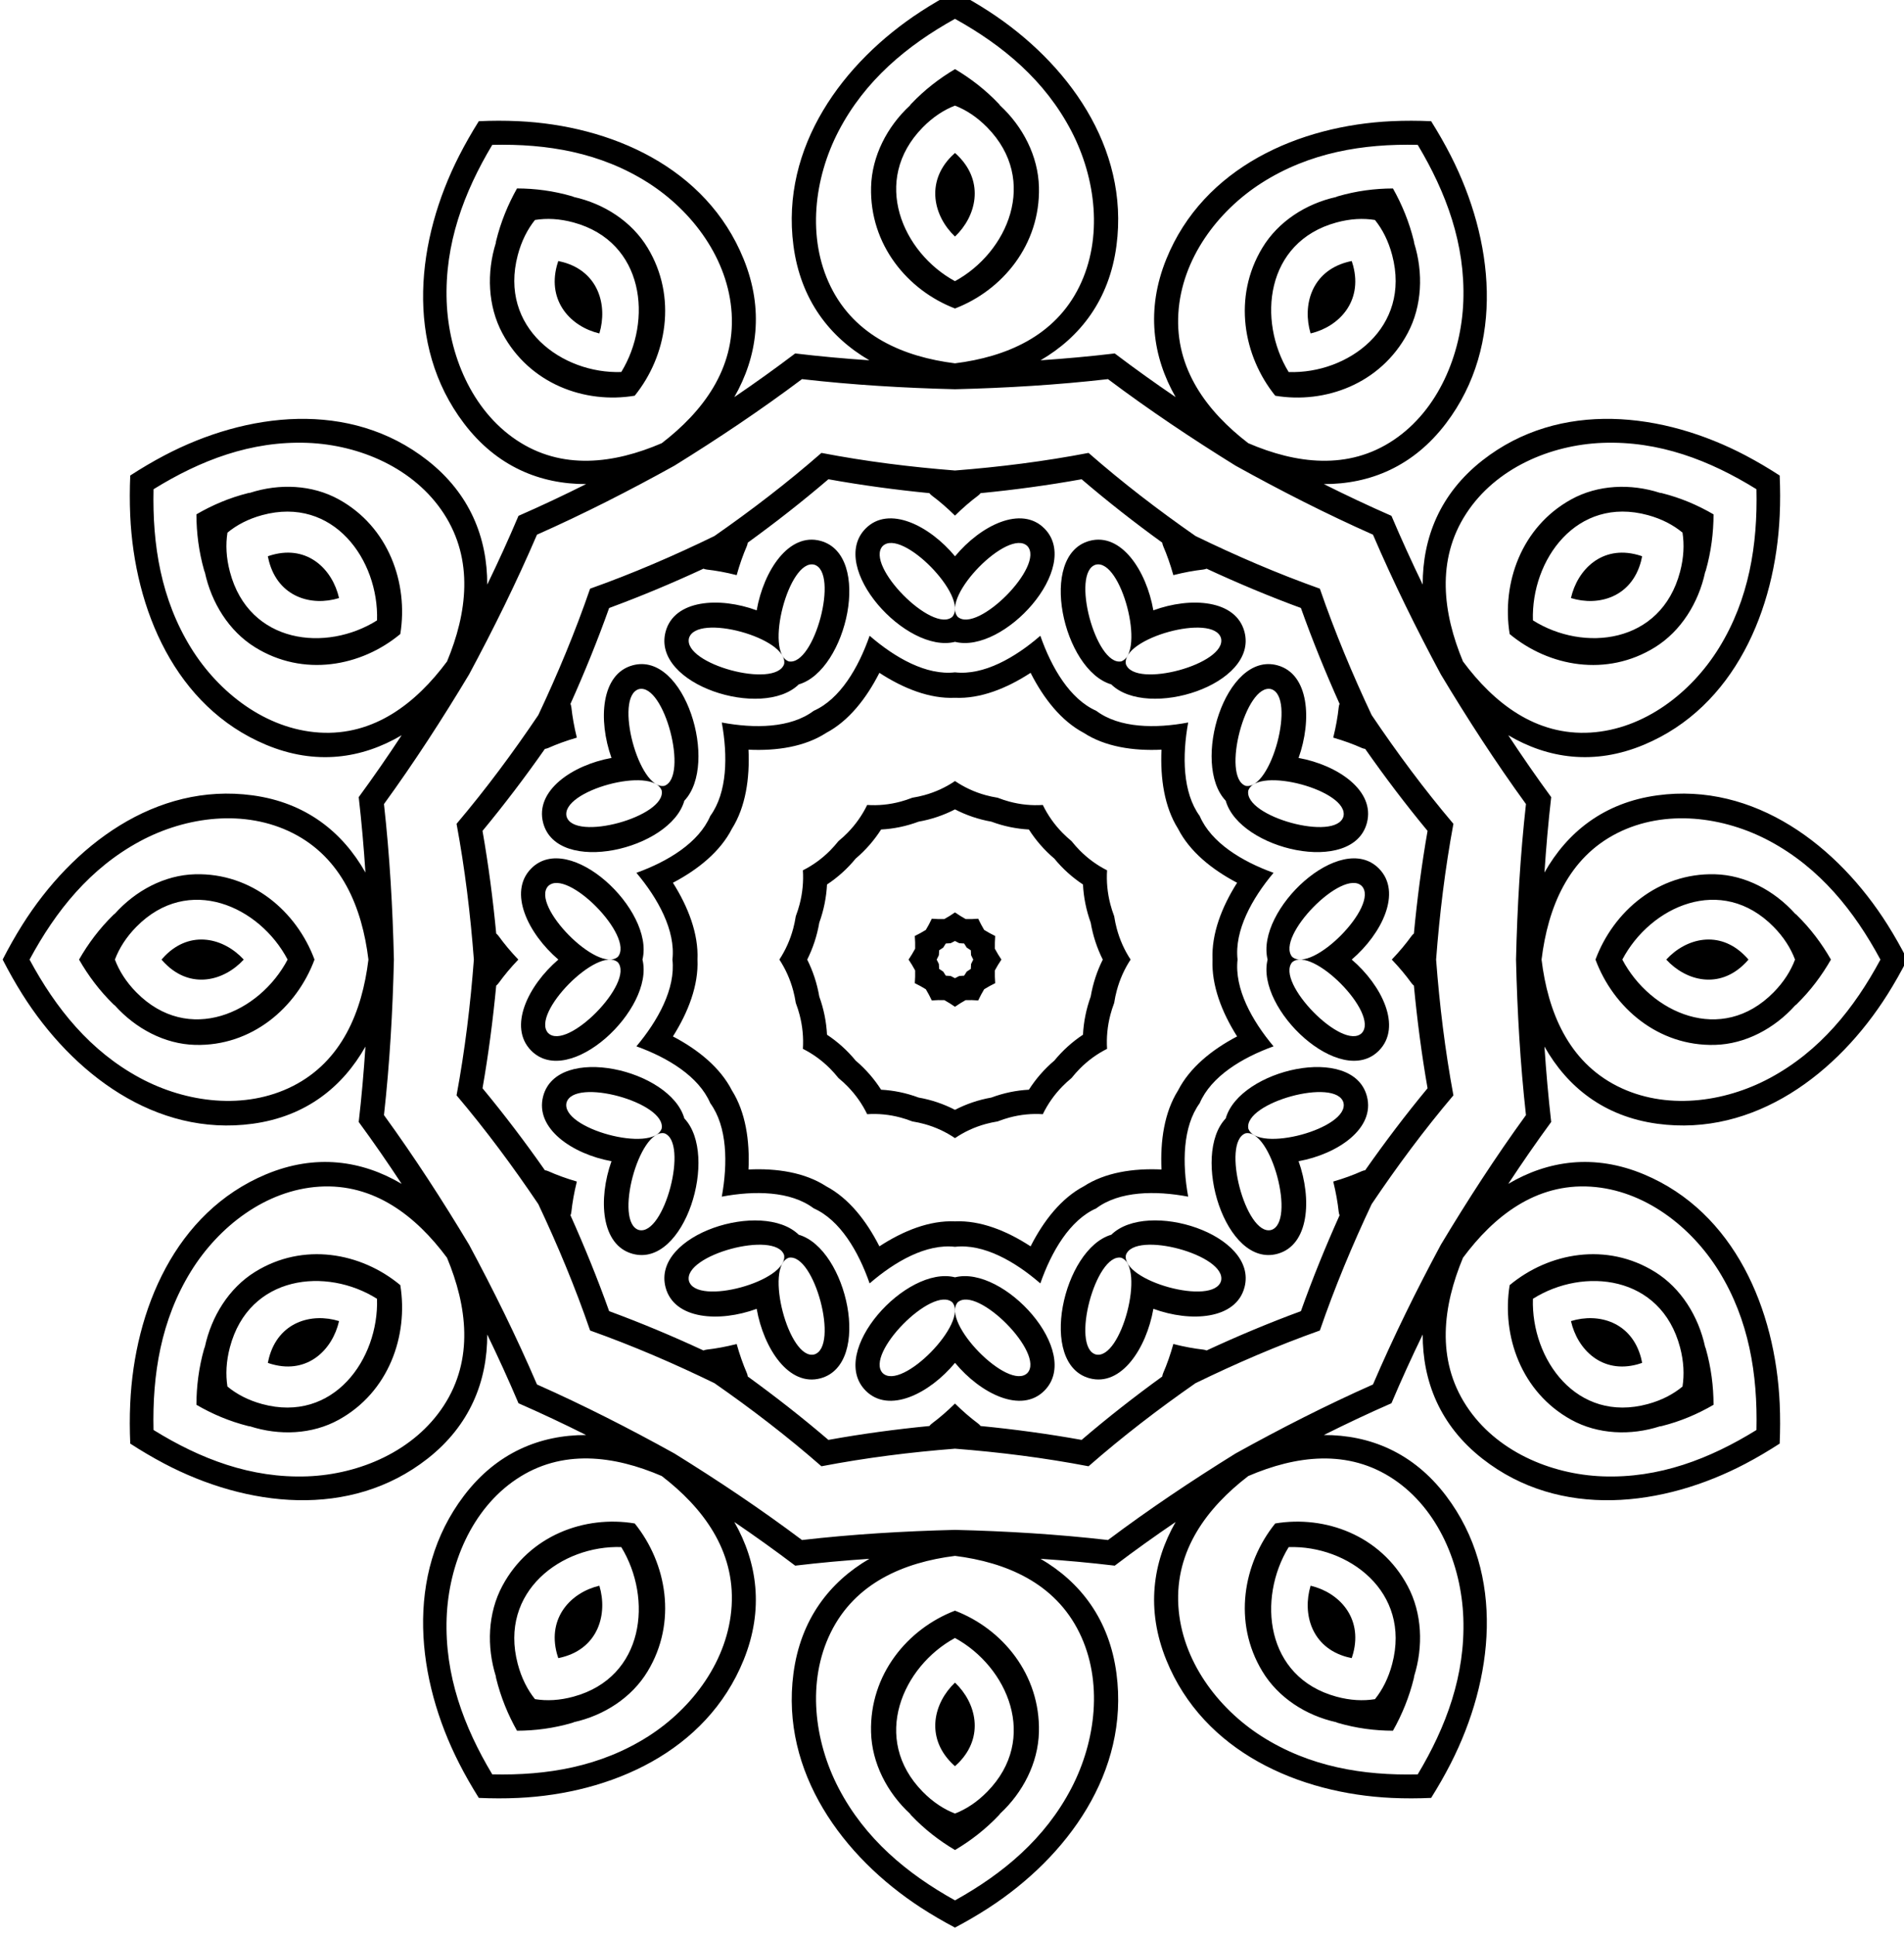
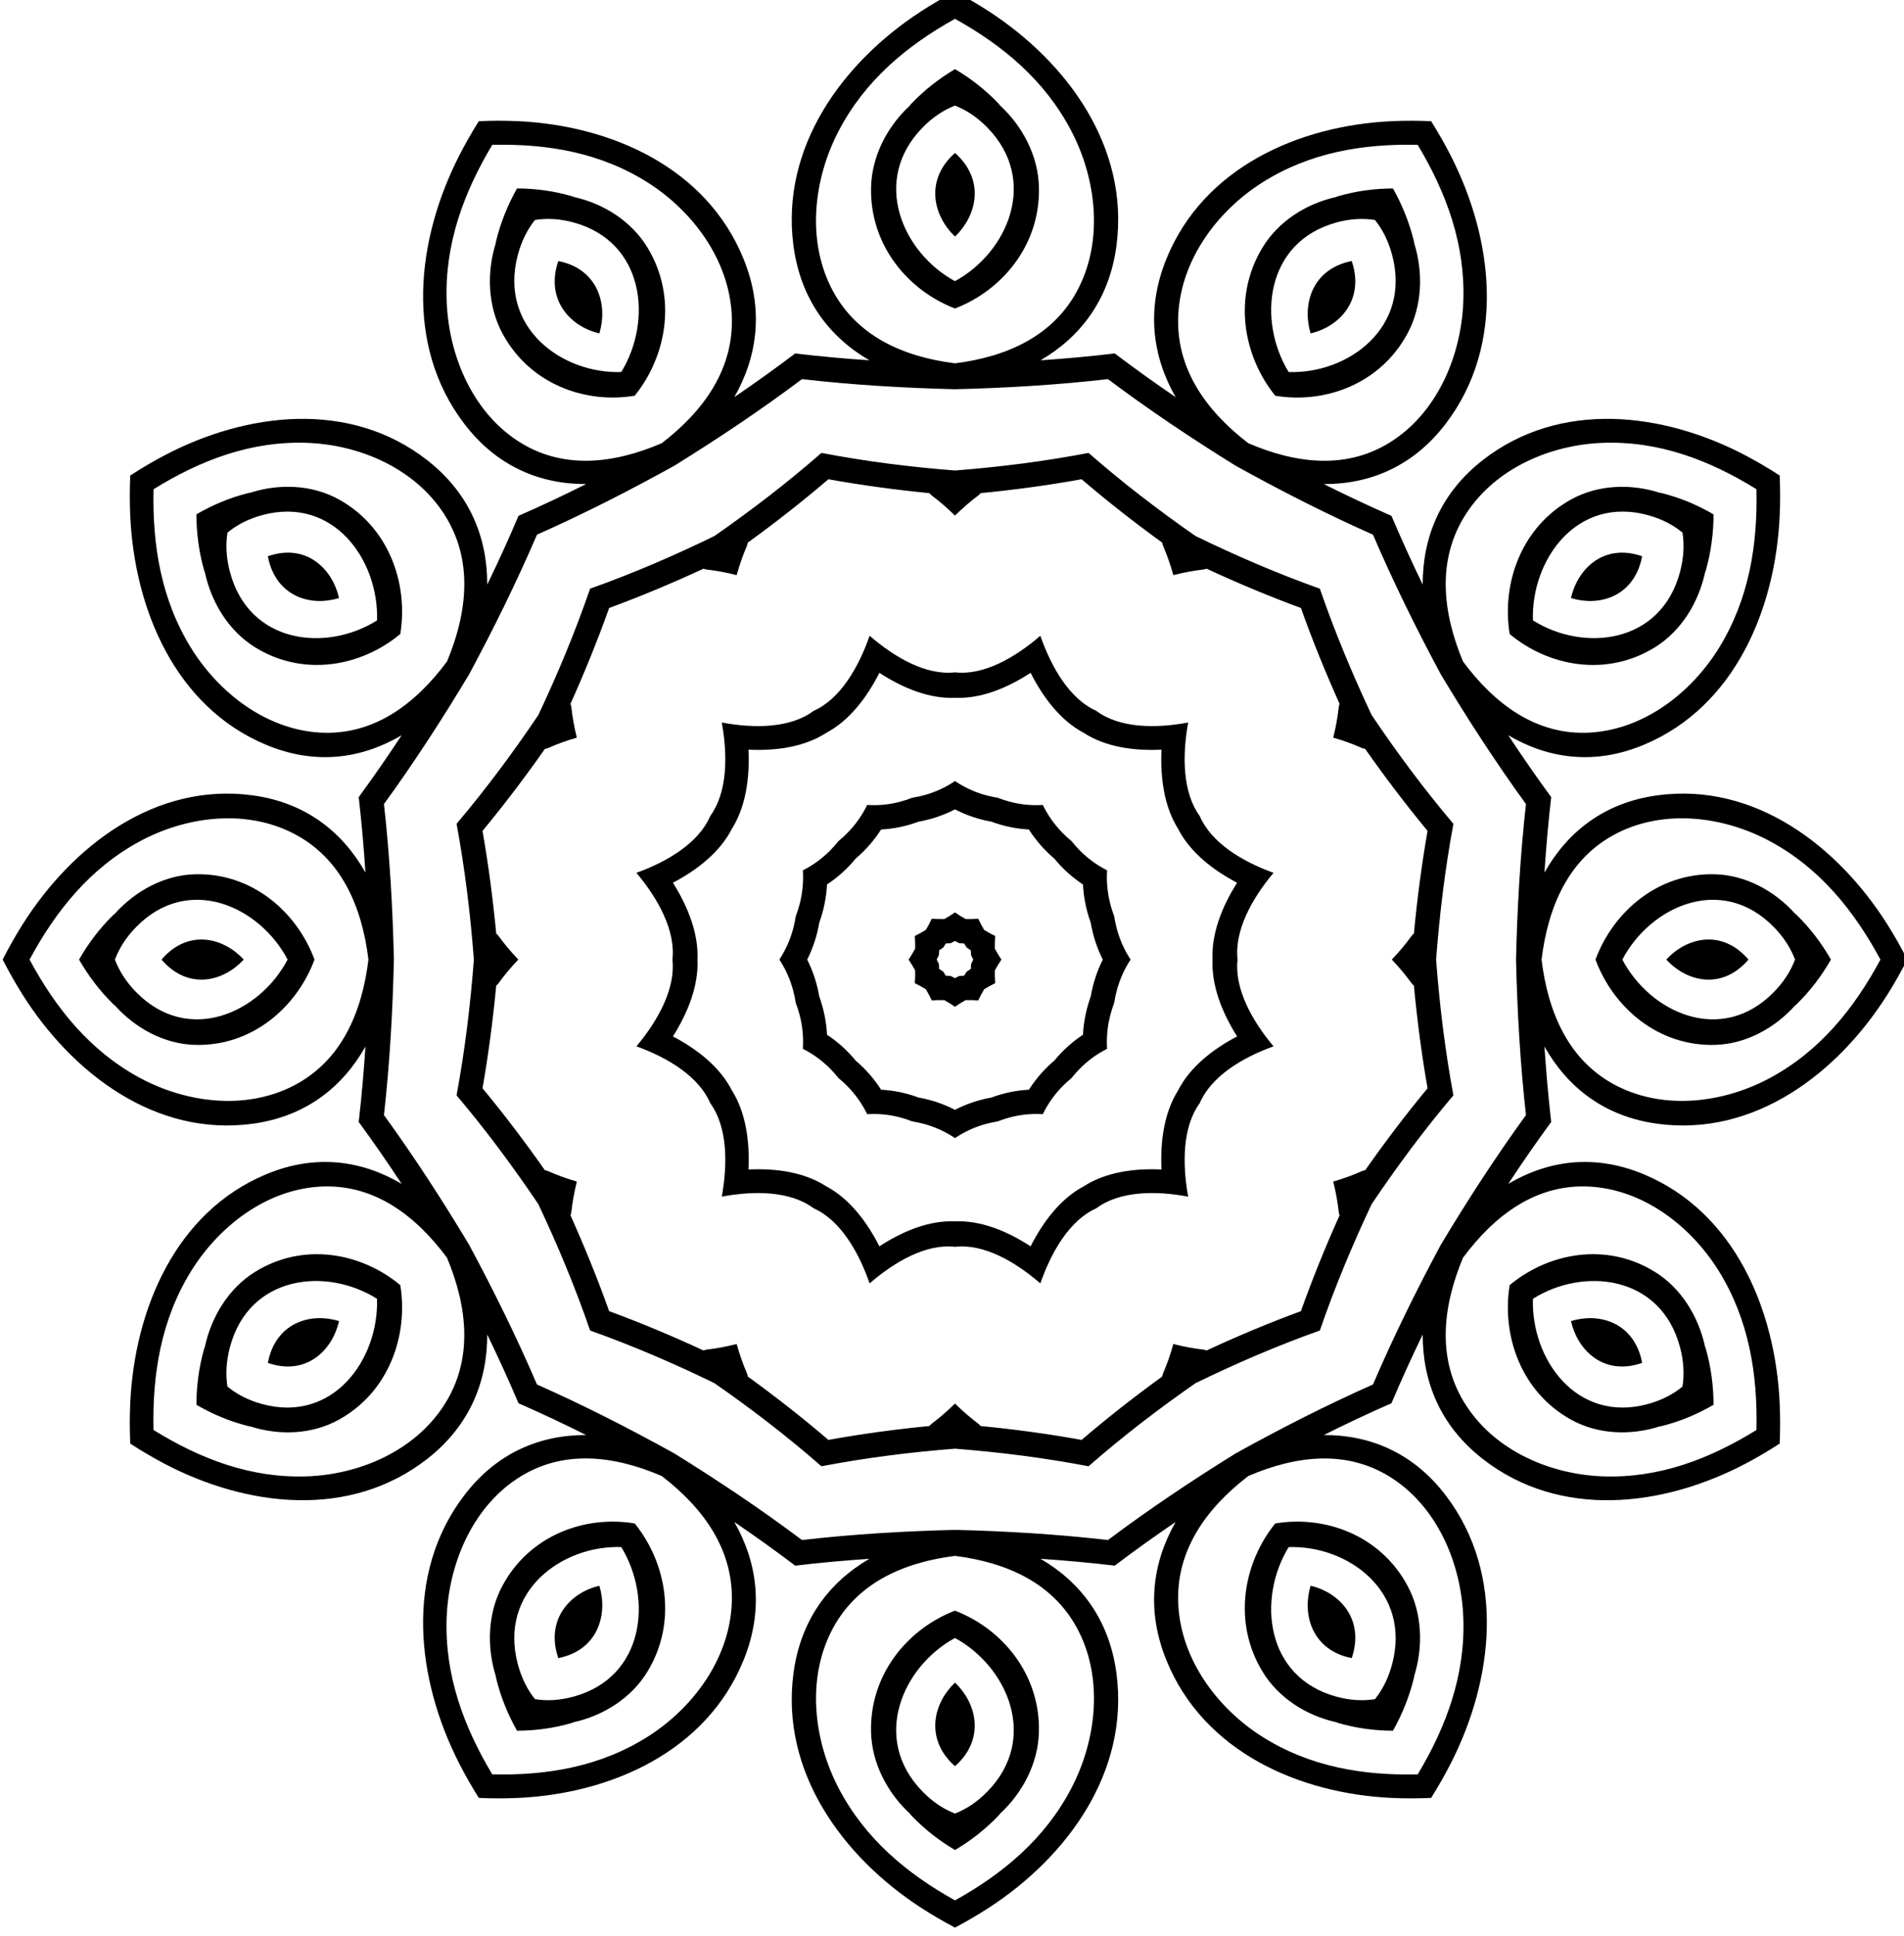
<svg xmlns="http://www.w3.org/2000/svg" width="267.067mm" height="271.395mm" viewBox="0 0 267.067 271.395" version="1.1" id="svg5" xml:space="preserve">
  <defs id="defs2" />
  <g id="layer1" transform="translate(-920.981,697.12)">
    <g id="g6161" transform="matrix(0.353,0,0,0.353,-16.242,25.423)">
      <g id="g13395">
        <g id="g15112" transform="translate(-1.995,-19.113)">
          <g id="g46099" transform="matrix(10.253,0,0,10.251,2934.071,589.603)">
            <g id="Layer1054" style="fill:#000000" transform="matrix(1.101,0,0,1.119,-238.25,-857.82)">
              <path d="m 236.739,552.123 c -1.13,-1.38 -1.498,-3.417 -0.456,-5.117 0.56,-0.916 1.539,-1.531 2.595,-1.762 0.018,-0.009 0.038,-0.019 0.06,-0.024 0.657,-0.189 1.304,-0.271 1.945,-0.273 0.318,0.556 0.571,1.158 0.736,1.821 0.006,0.021 0.007,0.044 0.009,0.064 0.328,1.031 0.284,2.187 -0.229,3.129 -0.952,1.752 -2.9,2.452 -4.66,2.163 z m 8.252,8.252 c -0.288,-1.76 0.411,-3.708 2.164,-4.66 0.943,-0.513 2.098,-0.556 3.128,-0.228 0.021,10e-4 0.043,0.003 0.064,0.009 0.663,0.164 1.265,0.417 1.821,0.736 -0.002,0.64 -0.084,1.288 -0.273,1.945 -0.006,0.021 -0.015,0.042 -0.024,0.06 -0.231,1.056 -0.847,2.035 -1.762,2.595 -1.701,1.042 -3.738,0.674 -5.118,-0.456 z m 3.021,11.273 c 0.63,-1.669 2.21,-3.006 4.204,-2.954 1.072,0.027 2.095,0.567 2.824,1.366 0.017,0.011 0.036,0.024 0.051,0.04 0.492,0.474 0.887,0.994 1.209,1.548 -0.322,0.553 -0.717,1.074 -1.209,1.548 -0.015,0.016 -0.034,0.028 -0.051,0.04 -0.728,0.799 -1.752,1.339 -2.824,1.366 -1.994,0.052 -3.574,-1.285 -4.204,-2.954 z m -3.021,11.273 c 1.38,-1.13 3.417,-1.498 5.118,-0.456 0.915,0.559 1.531,1.538 1.762,2.595 0.009,0.019 0.019,0.039 0.024,0.06 0.189,0.657 0.271,1.304 0.273,1.944 -0.556,0.319 -1.158,0.572 -1.821,0.736 -0.021,0.006 -0.043,0.008 -0.064,0.009 -1.03,0.328 -2.186,0.284 -3.128,-0.228 -1.753,-0.952 -2.452,-2.9 -2.164,-4.66 z m -8.252,8.252 c 1.76,-0.289 3.708,0.411 4.66,2.163 0.513,0.942 0.557,2.098 0.229,3.129 -0.001,0.02 -0.003,0.043 -0.009,0.064 -0.165,0.663 -0.418,1.265 -0.736,1.821 -0.641,-0.002 -1.288,-0.084 -1.945,-0.273 -0.021,-0.006 -0.042,-0.016 -0.06,-0.024 -1.057,-0.231 -2.036,-0.847 -2.595,-1.763 -1.042,-1.7 -0.674,-3.738 0.456,-5.117 z m -11.272,3.02 c 1.669,0.63 3.006,2.21 2.954,4.204 -0.027,1.073 -0.567,2.095 -1.366,2.824 -0.011,0.017 -0.024,0.035 -0.04,0.051 -0.474,0.492 -0.994,0.886 -1.548,1.209 -0.554,-0.323 -1.074,-0.717 -1.548,-1.209 -0.015,-0.016 -0.028,-0.034 -0.04,-0.051 -0.8,-0.729 -1.34,-1.752 -1.367,-2.824 -0.052,-1.994 1.285,-3.574 2.954,-4.204 z m -11.273,-3.02 c 1.13,1.38 1.498,3.417 0.456,5.117 -0.559,0.915 -1.538,1.531 -2.595,1.763 -0.018,0.009 -0.039,0.019 -0.06,0.024 -0.656,0.189 -1.304,0.271 -1.945,0.273 -0.318,-0.556 -0.571,-1.158 -0.736,-1.821 -0.006,-0.022 -0.007,-0.044 -0.009,-0.064 -0.328,-1.031 -0.284,-2.187 0.229,-3.129 0.952,-1.752 2.9,-2.452 4.66,-2.163 z m -8.252,-8.252 c 0.289,1.76 -0.411,3.708 -2.164,4.66 -0.942,0.513 -2.098,0.556 -3.128,0.228 -0.02,-0.001 -0.043,-0.003 -0.064,-0.009 -0.663,-0.165 -1.265,-0.417 -1.821,-0.736 0.002,-0.64 0.084,-1.288 0.273,-1.944 0.006,-0.021 0.015,-0.042 0.024,-0.06 0.231,-1.057 0.847,-2.035 1.762,-2.595 1.701,-1.042 3.738,-0.674 5.118,0.456 z m -3.02,-11.273 c -0.63,1.669 -2.21,3.006 -4.204,2.954 -1.072,-0.027 -2.095,-0.567 -2.824,-1.366 -0.017,-0.012 -0.035,-0.024 -0.051,-0.04 -0.492,-0.474 -0.886,-0.994 -1.209,-1.548 0.322,-0.554 0.717,-1.074 1.209,-1.548 0.016,-0.016 0.034,-0.028 0.051,-0.04 0.728,-0.8 1.751,-1.339 2.824,-1.366 1.994,-0.052 3.574,1.285 4.204,2.954 z m 3.02,-11.273 c -1.38,1.13 -3.417,1.498 -5.118,0.456 -0.915,-0.56 -1.531,-1.538 -1.762,-2.595 -0.009,-0.019 -0.019,-0.039 -0.024,-0.06 -0.189,-0.657 -0.271,-1.304 -0.273,-1.945 0.556,-0.319 1.158,-0.572 1.821,-0.736 0.021,-0.006 0.044,-0.008 0.064,-0.009 1.031,-0.329 2.187,-0.284 3.128,0.228 1.753,0.952 2.453,2.9 2.164,4.66 z m 8.252,-8.252 c -1.76,0.289 -3.708,-0.411 -4.66,-2.163 -0.513,-0.943 -0.557,-2.098 -0.229,-3.129 0.001,-0.021 0.003,-0.043 0.009,-0.064 0.165,-0.663 0.418,-1.265 0.736,-1.821 0.641,0.002 1.288,0.084 1.945,0.273 0.021,0.006 0.042,0.015 0.06,0.024 1.057,0.231 2.036,0.847 2.595,1.762 1.042,1.7 0.674,3.738 -0.456,5.117 z m 11.273,-3.02 c -1.669,-0.63 -3.006,-2.21 -2.954,-4.204 0.027,-1.073 0.567,-2.095 1.367,-2.824 0.011,-0.017 0.024,-0.035 0.04,-0.051 0.474,-0.492 0.994,-0.886 1.548,-1.209 0.553,0.323 1.074,0.717 1.548,1.209 0.015,0.015 0.028,0.034 0.04,0.051 0.8,0.729 1.339,1.751 1.366,2.824 0.052,1.994 -1.285,3.574 -2.954,4.204 z m 16.288,-5.666 c -1.928,-0.045 -3.812,0.264 -5.494,1.318 -1.557,0.979 -2.817,2.637 -2.932,4.519 -0.119,1.925 1.014,3.401 2.462,4.494 1.67,0.707 3.515,0.951 5.122,-0.115 1.572,-1.041 2.378,-2.961 2.447,-4.798 0.073,-1.984 -0.603,-3.769 -1.605,-5.418 z m 11.923,11.924 c -1.647,-1.004 -3.433,-1.678 -5.417,-1.605 -1.838,0.069 -3.758,0.875 -4.798,2.447 -1.065,1.607 -0.822,3.452 -0.115,5.122 1.093,1.447 2.569,2.58 4.494,2.462 1.882,-0.116 3.54,-1.374 4.518,-2.932 1.055,-1.682 1.363,-3.566 1.318,-5.494 z m 4.364,16.288 c -0.925,-1.692 -2.134,-3.17 -3.888,-4.099 -1.627,-0.86 -3.692,-1.121 -5.379,-0.28 -1.726,0.86 -2.438,2.579 -2.661,4.379 0.223,1.8 0.935,3.519 2.661,4.379 1.688,0.841 3.753,0.58 5.379,-0.28 1.754,-0.929 2.963,-2.406 3.888,-4.099 z m -4.364,16.288 c 0.045,-1.928 -0.263,-3.812 -1.318,-5.494 -0.979,-1.557 -2.637,-2.816 -4.518,-2.932 -1.925,-0.119 -3.401,1.014 -4.494,2.462 -0.707,1.67 -0.95,3.515 0.115,5.122 1.041,1.572 2.96,2.378 4.798,2.447 1.984,0.073 3.769,-0.602 5.417,-1.605 z m -11.923,11.924 c 1.003,-1.648 1.678,-3.433 1.605,-5.417 -0.069,-1.838 -0.875,-3.757 -2.447,-4.798 -1.607,-1.065 -3.452,-0.822 -5.122,-0.115 -1.447,1.093 -2.58,2.569 -2.462,4.494 0.115,1.882 1.374,3.54 2.932,4.519 1.682,1.054 3.566,1.363 5.494,1.318 z m -16.288,4.364 c 1.692,-0.925 3.17,-2.134 4.099,-3.889 0.859,-1.626 1.121,-3.692 0.28,-5.379 -0.86,-1.726 -2.579,-2.438 -4.378,-2.661 -1.8,0.223 -3.519,0.935 -4.379,2.661 -0.841,1.688 -0.58,3.753 0.28,5.379 0.929,1.755 2.407,2.964 4.099,3.889 z m -16.288,-4.364 c 1.928,0.045 3.812,-0.264 5.494,-1.318 1.558,-0.979 2.817,-2.637 2.932,-4.519 0.118,-1.925 -1.015,-3.401 -2.462,-4.494 -1.67,-0.707 -3.515,-0.951 -5.123,0.115 -1.572,1.041 -2.378,2.961 -2.447,4.798 -0.073,1.984 0.602,3.769 1.605,5.417 z m -11.923,-11.924 c 1.647,1.003 3.433,1.678 5.417,1.605 1.839,-0.069 3.758,-0.875 4.798,-2.447 1.065,-1.607 0.822,-3.452 0.115,-5.122 -1.093,-1.448 -2.569,-2.58 -4.494,-2.462 -1.882,0.116 -3.54,1.374 -4.519,2.932 -1.055,1.682 -1.363,3.566 -1.318,5.494 z m -4.364,-16.288 c 0.925,1.692 2.134,3.17 3.888,4.099 1.626,0.86 3.692,1.121 5.379,0.28 1.726,-0.86 2.438,-2.579 2.661,-4.379 -0.223,-1.8 -0.935,-3.519 -2.661,-4.379 -1.687,-0.841 -3.753,-0.58 -5.379,0.28 -1.754,0.929 -2.963,2.406 -3.888,4.099 z m 4.364,-16.288 c -0.045,1.928 0.263,3.812 1.318,5.494 0.979,1.557 2.637,2.816 4.519,2.932 1.925,0.119 3.401,-1.014 4.494,-2.462 0.707,-1.671 0.95,-3.515 -0.115,-5.122 -1.041,-1.572 -2.96,-2.378 -4.798,-2.447 -1.984,-0.073 -3.769,0.602 -5.417,1.605 z m 11.923,-11.924 c -1.003,1.648 -1.678,3.433 -1.605,5.418 0.069,1.838 0.875,3.757 2.447,4.798 1.608,1.065 3.452,0.822 5.123,0.115 1.447,-1.093 2.58,-2.569 2.462,-4.494 -0.116,-1.882 -1.375,-3.539 -2.932,-4.519 -1.682,-1.055 -3.566,-1.363 -5.494,-1.318 z m 16.288,-4.364 c -1.692,0.925 -3.17,2.134 -4.099,3.889 -0.859,1.626 -1.121,3.692 -0.28,5.379 0.86,1.726 2.579,2.438 4.379,2.661 1.8,-0.223 3.519,-0.935 4.378,-2.661 0.841,-1.688 0.58,-3.753 -0.28,-5.379 -0.929,-1.755 -2.406,-2.964 -4.099,-3.889 z m -0.376,31.172 c 0.129,-0.07 0.254,-0.146 0.376,-0.231 0.122,0.084 0.247,0.161 0.376,0.231 0.146,0.004 0.293,0 0.441,-0.012 0.064,0.134 0.134,0.263 0.21,0.388 0.125,0.076 0.254,0.146 0.388,0.21 -0.011,0.147 -0.015,0.295 -0.012,0.441 0.07,0.129 0.147,0.254 0.231,0.376 -0.084,0.122 -0.161,0.247 -0.231,0.376 -0.004,0.146 5e-4,0.293 0.012,0.441 -0.133,0.064 -0.263,0.134 -0.388,0.21 -0.076,0.125 -0.147,0.254 -0.21,0.388 -0.147,-0.012 -0.295,-0.016 -0.441,-0.012 -0.129,0.069 -0.254,0.147 -0.376,0.231 -0.122,-0.084 -0.248,-0.161 -0.376,-0.231 -0.146,-0.004 -0.293,0 -0.441,0.012 -0.063,-0.134 -0.133,-0.263 -0.21,-0.388 -0.124,-0.076 -0.254,-0.146 -0.388,-0.21 0.012,-0.148 0.016,-0.295 0.012,-0.441 -0.07,-0.129 -0.147,-0.254 -0.231,-0.376 0.084,-0.122 0.161,-0.247 0.231,-0.376 0.004,-0.146 0,-0.293 -0.012,-0.441 0.134,-0.064 0.263,-0.134 0.388,-0.21 0.077,-0.125 0.147,-0.254 0.21,-0.388 0.148,0.012 0.295,0.016 0.441,0.012 z m 0.376,-3.798 c -0.395,0.201 -0.824,0.346 -1.28,0.425 -0.435,0.16 -0.878,0.249 -1.321,0.272 -0.242,0.371 -0.54,0.712 -0.896,1.008 -0.296,0.356 -0.636,0.654 -1.008,0.896 -0.023,0.443 -0.112,0.886 -0.272,1.321 -0.079,0.456 -0.224,0.884 -0.425,1.28 0.201,0.395 0.346,0.823 0.425,1.28 0.16,0.435 0.249,0.878 0.272,1.321 0.372,0.242 0.711,0.54 1.008,0.896 0.356,0.296 0.654,0.636 0.896,1.008 0.443,0.023 0.886,0.112 1.321,0.272 0.456,0.079 0.885,0.224 1.28,0.425 0.395,-0.201 0.823,-0.346 1.28,-0.425 0.435,-0.16 0.878,-0.249 1.321,-0.272 0.242,-0.372 0.54,-0.712 0.896,-1.008 0.297,-0.356 0.636,-0.654 1.008,-0.896 0.023,-0.443 0.112,-0.886 0.272,-1.321 0.079,-0.456 0.224,-0.884 0.425,-1.28 -0.201,-0.395 -0.346,-0.823 -0.425,-1.28 -0.16,-0.435 -0.249,-0.878 -0.272,-1.321 -0.372,-0.242 -0.712,-0.54 -1.008,-0.896 -0.356,-0.297 -0.654,-0.636 -0.896,-1.008 -0.443,-0.024 -0.886,-0.112 -1.321,-0.272 -0.456,-0.079 -0.885,-0.224 -1.28,-0.425 z m -1.502,-0.403 c 0.152,-0.024 0.295,-0.055 0.424,-0.09 0.396,-0.107 0.755,-0.273 1.078,-0.488 0.323,0.215 0.682,0.381 1.077,0.488 0.129,0.035 0.272,0.066 0.424,0.09 0.144,0.055 0.283,0.1 0.412,0.134 0.396,0.105 0.79,0.141 1.178,0.116 0.172,0.348 0.4,0.671 0.689,0.962 0.095,0.095 0.203,0.193 0.322,0.29 0.097,0.119 0.195,0.228 0.29,0.322 0.291,0.289 0.614,0.517 0.961,0.689 -0.025,0.387 0.011,0.781 0.116,1.177 0.034,0.13 0.079,0.269 0.134,0.412 0.024,0.151 0.055,0.295 0.09,0.424 0.107,0.396 0.273,0.755 0.488,1.078 -0.215,0.323 -0.381,0.682 -0.488,1.078 -0.035,0.129 -0.067,0.272 -0.09,0.424 -0.055,0.143 -0.1,0.283 -0.134,0.412 -0.105,0.396 -0.141,0.79 -0.116,1.177 -0.348,0.172 -0.671,0.4 -0.961,0.689 -0.095,0.094 -0.194,0.203 -0.29,0.322 -0.119,0.097 -0.228,0.195 -0.322,0.29 -0.289,0.29 -0.517,0.614 -0.689,0.962 -0.387,-0.025 -0.781,0.011 -1.178,0.116 -0.129,0.034 -0.269,0.079 -0.412,0.134 -0.152,0.024 -0.295,0.055 -0.424,0.09 -0.396,0.107 -0.755,0.273 -1.077,0.488 -0.323,-0.215 -0.682,-0.381 -1.078,-0.488 -0.129,-0.035 -0.272,-0.066 -0.424,-0.09 -0.143,-0.055 -0.283,-0.1 -0.412,-0.134 -0.396,-0.105 -0.79,-0.141 -1.177,-0.116 -0.172,-0.348 -0.4,-0.671 -0.689,-0.962 -0.094,-0.096 -0.202,-0.193 -0.322,-0.29 -0.097,-0.119 -0.195,-0.228 -0.29,-0.322 -0.291,-0.289 -0.614,-0.517 -0.962,-0.689 0.025,-0.387 -0.011,-0.781 -0.116,-1.177 -0.034,-0.13 -0.079,-0.269 -0.134,-0.412 -0.024,-0.152 -0.055,-0.295 -0.09,-0.424 -0.107,-0.396 -0.273,-0.755 -0.488,-1.078 0.215,-0.323 0.381,-0.682 0.488,-1.078 0.035,-0.13 0.066,-0.272 0.09,-0.424 0.055,-0.144 0.1,-0.283 0.134,-0.412 0.105,-0.396 0.141,-0.79 0.116,-1.177 0.348,-0.172 0.671,-0.4 0.962,-0.689 0.095,-0.095 0.193,-0.203 0.29,-0.322 0.12,-0.097 0.228,-0.195 0.322,-0.29 0.289,-0.291 0.517,-0.614 0.689,-0.962 0.387,0.025 0.781,-0.011 1.177,-0.116 0.129,-0.034 0.269,-0.079 0.412,-0.134 z m 1.502,-3.461 c -0.89,0.04 -1.819,-0.324 -2.661,-0.864 -0.459,0.889 -1.081,1.668 -1.872,2.079 -0.75,0.479 -1.737,0.629 -2.736,0.582 0.048,0.999 -0.102,1.985 -0.582,2.736 -0.41,0.791 -1.19,1.413 -2.078,1.872 0.54,0.842 0.904,1.77 0.864,2.66 0.04,0.89 -0.323,1.819 -0.864,2.661 0.889,0.458 1.668,1.081 2.078,1.872 0.48,0.751 0.63,1.737 0.582,2.736 0.999,-0.048 1.985,0.102 2.736,0.582 0.791,0.411 1.414,1.19 1.872,2.079 0.842,-0.541 1.77,-0.904 2.661,-0.865 0.89,-0.04 1.819,0.324 2.661,0.865 0.458,-0.889 1.081,-1.668 1.872,-2.079 0.751,-0.479 1.737,-0.629 2.736,-0.582 -0.048,-0.999 0.102,-1.985 0.582,-2.736 0.41,-0.791 1.19,-1.413 2.079,-1.872 -0.541,-0.842 -0.904,-1.77 -0.865,-2.661 -0.04,-0.89 0.323,-1.819 0.865,-2.66 -0.889,-0.459 -1.669,-1.081 -2.079,-1.872 -0.48,-0.751 -0.629,-1.737 -0.582,-2.736 -1,0.047 -1.986,-0.102 -2.736,-0.582 -0.791,-0.411 -1.414,-1.19 -1.872,-2.079 -0.842,0.54 -1.77,0.904 -2.661,0.864 z m 0,-6.308 c -0.278,-0.27 -0.556,-0.504 -0.809,-0.689 -0.038,-0.027 -0.067,-0.058 -0.092,-0.089 -1.189,-0.115 -2.375,-0.272 -3.555,-0.481 -0.917,0.772 -1.866,1.501 -2.838,2.195 -0.007,0.04 -0.016,0.081 -0.035,0.124 -0.126,0.286 -0.251,0.628 -0.356,1.001 -0.376,-0.095 -0.734,-0.158 -1.045,-0.192 -0.046,-0.004 -0.087,-0.017 -0.124,-0.031 -1.087,0.496 -2.193,0.953 -3.32,1.361 -0.408,1.127 -0.865,2.232 -1.361,3.319 0.014,0.038 0.027,0.078 0.032,0.125 0.034,0.311 0.097,0.669 0.192,1.045 -0.373,0.106 -0.715,0.23 -1.001,0.356 -0.042,0.019 -0.084,0.028 -0.124,0.035 -0.694,0.973 -1.423,1.921 -2.195,2.838 0.21,1.18 0.367,2.366 0.482,3.555 0.031,0.026 0.062,0.054 0.089,0.092 0.185,0.253 0.419,0.531 0.689,0.809 -0.27,0.278 -0.504,0.556 -0.689,0.809 -0.027,0.038 -0.059,0.067 -0.089,0.092 -0.115,1.189 -0.272,2.375 -0.482,3.555 0.772,0.917 1.501,1.865 2.195,2.838 0.04,0.007 0.081,0.015 0.124,0.035 0.287,0.127 0.628,0.25 1.001,0.357 -0.095,0.376 -0.158,0.734 -0.192,1.045 -0.004,0.046 -0.017,0.087 -0.032,0.124 0.495,1.087 0.953,2.193 1.361,3.319 1.127,0.408 2.233,0.865 3.32,1.361 0.038,-0.014 0.078,-0.027 0.124,-0.031 0.312,-0.034 0.669,-0.098 1.045,-0.192 0.106,0.373 0.23,0.715 0.356,1.001 0.02,0.043 0.029,0.084 0.035,0.124 0.972,0.694 1.921,1.423 2.838,2.195 1.18,-0.21 2.366,-0.367 3.555,-0.481 0.026,-0.032 0.054,-0.062 0.092,-0.089 0.253,-0.185 0.531,-0.419 0.809,-0.689 0.278,0.27 0.556,0.504 0.809,0.689 0.038,0.027 0.067,0.058 0.092,0.089 1.19,0.114 2.375,0.272 3.556,0.481 0.917,-0.772 1.865,-1.501 2.838,-2.195 0.006,-0.04 0.015,-0.081 0.035,-0.124 0.127,-0.286 0.25,-0.628 0.356,-1.001 0.376,0.094 0.734,0.158 1.045,0.192 0.047,0.004 0.087,0.017 0.125,0.031 1.087,-0.496 2.193,-0.953 3.32,-1.361 0.408,-1.127 0.865,-2.232 1.361,-3.319 -0.014,-0.038 -0.027,-0.078 -0.031,-0.124 -0.034,-0.312 -0.097,-0.669 -0.192,-1.045 0.373,-0.106 0.715,-0.23 1.001,-0.357 0.043,-0.02 0.084,-0.028 0.124,-0.035 0.694,-0.973 1.423,-1.921 2.195,-2.838 -0.21,-1.18 -0.367,-2.366 -0.481,-3.555 -0.031,-0.026 -0.062,-0.054 -0.089,-0.092 -0.185,-0.253 -0.419,-0.531 -0.689,-0.809 0.27,-0.278 0.504,-0.556 0.689,-0.809 0.027,-0.038 0.058,-0.067 0.089,-0.092 0.114,-1.189 0.271,-2.375 0.481,-3.555 -0.772,-0.917 -1.501,-1.865 -2.195,-2.838 -0.04,-0.007 -0.081,-0.015 -0.124,-0.035 -0.287,-0.127 -0.628,-0.25 -1.001,-0.356 0.095,-0.376 0.159,-0.734 0.192,-1.045 0.004,-0.047 0.017,-0.087 0.031,-0.125 -0.495,-1.087 -0.953,-2.193 -1.361,-3.319 -1.127,-0.408 -2.232,-0.865 -3.32,-1.361 -0.038,0.014 -0.078,0.027 -0.125,0.031 -0.311,0.034 -0.669,0.098 -1.045,0.192 -0.106,-0.373 -0.23,-0.715 -0.356,-1.001 -0.019,-0.043 -0.029,-0.084 -0.035,-0.124 -0.973,-0.694 -1.922,-1.423 -2.838,-2.195 -1.18,0.209 -2.366,0.367 -3.556,0.481 -0.025,0.031 -0.054,0.062 -0.092,0.089 -0.253,0.185 -0.531,0.419 -0.809,0.689 z m -3.005,4.16 c 0.892,0.761 1.999,1.381 3.005,1.267 1.005,0.114 2.113,-0.506 3.004,-1.267 0.392,1.105 1.04,2.195 1.968,2.599 0.814,0.602 2.083,0.618 3.236,0.405 -0.213,1.153 -0.197,2.422 0.405,3.236 0.404,0.928 1.495,1.577 2.6,1.969 -0.761,0.891 -1.381,1.999 -1.267,3.004 -0.114,1.006 0.506,2.113 1.267,3.004 -1.105,0.392 -2.196,1.041 -2.6,1.969 -0.601,0.814 -0.618,2.083 -0.405,3.236 -1.153,-0.214 -2.422,-0.197 -3.236,0.405 -0.928,0.404 -1.577,1.494 -1.968,2.599 -0.891,-0.761 -1.999,-1.381 -3.004,-1.267 -1.006,-0.114 -2.113,0.506 -3.005,1.267 -0.391,-1.105 -1.04,-2.195 -1.968,-2.599 -0.814,-0.602 -2.083,-0.619 -3.236,-0.405 0.213,-1.153 0.197,-2.422 -0.405,-3.236 -0.404,-0.928 -1.495,-1.577 -2.6,-1.969 0.761,-0.892 1.381,-1.999 1.268,-3.004 0.114,-1.006 -0.506,-2.113 -1.268,-3.004 1.105,-0.392 2.196,-1.041 2.6,-1.969 0.602,-0.814 0.618,-2.083 0.405,-3.236 1.153,0.213 2.422,0.197 3.236,-0.405 0.928,-0.404 1.577,-1.495 1.968,-2.599 z m 3.005,-8.536 c -1.801,-0.043 -3.598,-0.149 -5.386,-0.35 -1.447,1.069 -2.951,2.058 -4.489,2.996 -1.581,0.863 -3.19,1.67 -4.839,2.39 -0.72,1.649 -1.527,3.258 -2.39,4.839 -0.938,1.538 -1.928,3.042 -2.996,4.489 0.202,1.787 0.307,3.584 0.35,5.385 -0.043,1.801 -0.148,3.598 -0.35,5.385 1.068,1.448 2.058,2.951 2.996,4.489 0.863,1.581 1.67,3.19 2.39,4.839 1.649,0.72 3.257,1.527 4.839,2.39 1.538,0.938 3.042,1.927 4.489,2.996 1.788,-0.202 3.585,-0.307 5.386,-0.351 1.801,0.043 3.598,0.149 5.385,0.351 1.448,-1.069 2.951,-2.058 4.489,-2.996 1.581,-0.863 3.19,-1.67 4.839,-2.39 0.719,-1.649 1.526,-3.258 2.389,-4.839 0.938,-1.538 1.928,-3.042 2.996,-4.489 -0.202,-1.787 -0.307,-3.584 -0.35,-5.385 0.043,-1.801 0.148,-3.598 0.35,-5.385 -1.068,-1.448 -2.058,-2.951 -2.996,-4.489 -0.863,-1.581 -1.67,-3.191 -2.389,-4.839 -1.649,-0.72 -3.258,-1.527 -4.839,-2.39 -1.538,-0.938 -3.042,-1.927 -4.489,-2.996 -1.787,0.201 -3.585,0.307 -5.385,0.35 z m -4.701,2.205 c 1.562,0.295 3.13,0.488 4.701,0.609 1.571,-0.121 3.138,-0.314 4.701,-0.609 1.205,1.037 2.467,1.988 3.766,2.878 1.421,0.68 2.875,1.297 4.376,1.823 0.526,1.501 1.143,2.955 1.823,4.376 0.89,1.3 1.841,2.561 2.878,3.766 -0.295,1.563 -0.488,3.13 -0.609,4.701 0.121,1.571 0.314,3.138 0.609,4.701 -1.037,1.206 -1.988,2.466 -2.878,3.767 -0.681,1.421 -1.298,2.875 -1.823,4.376 -1.501,0.525 -2.954,1.142 -4.376,1.823 -1.3,0.89 -2.561,1.841 -3.766,2.878 -1.563,-0.295 -3.13,-0.488 -4.701,-0.609 -1.571,0.121 -3.139,0.314 -4.701,0.609 -1.206,-1.037 -2.466,-1.988 -3.767,-2.878 -1.421,-0.681 -2.875,-1.297 -4.376,-1.823 -0.525,-1.501 -1.142,-2.955 -1.823,-4.376 -0.891,-1.3 -1.841,-2.561 -2.878,-3.767 0.295,-1.563 0.488,-3.13 0.609,-4.701 -0.121,-1.571 -0.314,-3.138 -0.609,-4.701 1.037,-1.206 1.988,-2.466 2.878,-3.766 0.681,-1.421 1.297,-2.875 1.823,-4.376 1.501,-0.525 2.954,-1.142 4.376,-1.823 1.3,-0.891 2.561,-1.841 3.767,-2.878 z m -10.085,-8.065 c -0.265,0.326 -0.474,0.73 -0.605,1.218 -0.672,2.512 1.556,4.114 3.644,4.046 1.104,-1.774 0.83,-4.506 -1.681,-5.179 -0.489,-0.131 -0.943,-0.152 -1.358,-0.086 z m -10.823,10.824 c -0.067,0.414 -0.046,0.869 0.086,1.358 0.673,2.511 3.404,2.785 5.179,1.682 0.068,-2.089 -1.535,-4.317 -4.046,-3.644 -0.488,0.131 -0.893,0.34 -1.218,0.605 z m -3.962,14.785 c 0.15,0.392 0.395,0.775 0.753,1.133 1.839,1.838 4.341,0.71 5.326,-1.133 -0.985,-1.843 -3.487,-2.972 -5.326,-1.133 -0.357,0.358 -0.603,0.741 -0.753,1.133 z m 3.962,14.785 c 0.326,0.265 0.73,0.474 1.218,0.605 2.511,0.673 4.114,-1.556 4.046,-3.644 -1.775,-1.103 -4.506,-0.83 -5.179,1.682 -0.131,0.488 -0.152,0.943 -0.086,1.357 z m 10.823,10.823 c 0.415,0.067 0.869,0.046 1.358,-0.086 2.511,-0.673 2.785,-3.404 1.681,-5.179 -2.089,-0.068 -4.317,1.534 -3.644,4.046 0.131,0.488 0.34,0.893 0.605,1.218 z m 14.785,3.962 c 0.392,-0.149 0.775,-0.395 1.133,-0.753 1.838,-1.838 0.71,-4.341 -1.133,-5.326 -1.843,0.985 -2.972,3.487 -1.133,5.326 0.358,0.358 0.741,0.604 1.133,0.753 z m 14.785,-3.962 c 0.265,-0.326 0.474,-0.73 0.605,-1.218 0.673,-2.512 -1.556,-4.114 -3.644,-4.046 -1.103,1.774 -0.83,4.506 1.682,5.179 0.489,0.131 0.943,0.152 1.357,0.086 z m 10.824,-10.823 c 0.066,-0.414 0.045,-0.869 -0.086,-1.357 -0.673,-2.511 -3.405,-2.785 -5.179,-1.682 -0.068,2.088 1.534,4.317 4.046,3.644 0.489,-0.131 0.893,-0.34 1.219,-0.605 z m 3.961,-14.785 c -0.15,-0.392 -0.395,-0.775 -0.753,-1.133 -1.839,-1.839 -4.341,-0.71 -5.326,1.133 0.985,1.843 3.487,2.972 5.326,1.133 0.358,-0.358 0.603,-0.741 0.753,-1.133 z m -3.961,-14.785 c -0.326,-0.265 -0.73,-0.474 -1.219,-0.605 -2.511,-0.673 -4.114,1.556 -4.046,3.644 1.774,1.103 4.506,0.829 5.179,-1.682 0.131,-0.489 0.152,-0.943 0.086,-1.358 z m -10.824,-10.824 c -0.415,-0.067 -0.869,-0.045 -1.357,0.086 -2.512,0.673 -2.785,3.404 -1.682,5.179 2.089,0.068 4.317,-1.534 3.644,-4.046 -0.131,-0.489 -0.34,-0.893 -0.605,-1.218 z m -14.785,-3.961 c -0.392,0.149 -0.775,0.395 -1.133,0.753 -1.838,1.838 -0.71,4.341 1.133,5.326 1.843,-0.985 2.971,-3.487 1.133,-5.326 -0.358,-0.358 -0.741,-0.604 -1.133,-0.753 z m 0,28.926 c -0.051,0.027 -0.101,0.052 -0.152,0.077 -0.056,0.004 -0.113,0.008 -0.17,0.01 -0.03,0.048 -0.062,0.096 -0.093,0.143 -0.047,0.031 -0.094,0.063 -0.142,0.093 -0.002,0.057 -0.006,0.114 -0.01,0.17 -0.025,0.051 -0.05,0.102 -0.077,0.152 0.027,0.05 0.052,0.101 0.077,0.152 0.004,0.057 0.007,0.113 0.01,0.17 0.048,0.03 0.095,0.062 0.142,0.093 0.032,0.046 0.063,0.094 0.093,0.142 0.057,0.002 0.113,0.005 0.17,0.01 0.051,0.024 0.102,0.05 0.152,0.077 0.05,-0.027 0.101,-0.052 0.152,-0.077 0.056,-0.005 0.113,-0.008 0.17,-0.01 0.03,-0.048 0.061,-0.096 0.093,-0.142 0.047,-0.032 0.094,-0.063 0.143,-0.093 0.002,-0.057 0.005,-0.113 0.009,-0.17 0.025,-0.051 0.051,-0.102 0.077,-0.152 -0.026,-0.051 -0.052,-0.101 -0.077,-0.152 -0.004,-0.057 -0.007,-0.113 -0.009,-0.17 -0.048,-0.03 -0.096,-0.062 -0.143,-0.093 -0.032,-0.047 -0.063,-0.094 -0.093,-0.143 -0.057,-0.002 -0.114,-0.005 -0.17,-0.01 -0.051,-0.024 -0.102,-0.05 -0.152,-0.077 z m -5.624,-20.344 c 0.869,0.102 1.74,0.18 2.611,0.237 -1.399,-0.802 -2.423,-2.096 -2.673,-3.974 -0.456,-3.413 1.74,-6.348 4.486,-8.105 0.391,-0.251 0.791,-0.479 1.2,-0.691 0.408,0.212 0.809,0.441 1.199,0.691 2.746,1.757 4.942,4.692 4.486,8.105 -0.25,1.877 -1.274,3.172 -2.673,3.974 0.872,-0.058 1.742,-0.135 2.612,-0.237 0.702,0.523 1.417,1.026 2.143,1.512 -0.81,-1.395 -1.05,-3.027 -0.328,-4.779 1.312,-3.184 4.681,-4.627 7.937,-4.776 0.464,-0.021 0.925,-0.019 1.385,10e-4 0.247,0.388 0.48,0.786 0.693,1.198 1.499,2.894 1.933,6.534 -0.168,9.262 -1.155,1.501 -2.689,2.11 -4.302,2.105 0.784,0.386 1.576,0.754 2.38,1.1 0.347,0.804 0.715,1.597 1.1,2.381 -0.004,-1.613 0.604,-3.147 2.105,-4.303 2.728,-2.102 6.367,-1.667 9.262,-0.168 0.412,0.214 0.811,0.446 1.198,0.693 0.021,0.46 0.023,0.921 0.001,1.385 -0.149,3.256 -1.592,6.626 -4.776,7.937 -1.751,0.722 -3.384,0.482 -4.778,-0.328 0.486,0.726 0.989,1.441 1.511,2.143 -0.102,0.869 -0.179,1.74 -0.237,2.611 0.803,-1.399 2.096,-2.423 3.975,-2.673 3.413,-0.456 6.348,1.74 8.105,4.486 0.25,0.391 0.479,0.792 0.691,1.2 -0.212,0.408 -0.441,0.809 -0.691,1.2 -1.757,2.746 -4.692,4.941 -8.105,4.486 -1.878,-0.25 -3.172,-1.274 -3.975,-2.673 0.058,0.871 0.136,1.742 0.237,2.611 -0.523,0.702 -1.025,1.417 -1.511,2.143 1.395,-0.81 3.027,-1.05 4.778,-0.328 3.184,1.312 4.627,4.681 4.776,7.937 0.021,0.464 0.019,0.925 -0.001,1.385 -0.388,0.247 -0.786,0.48 -1.198,0.693 -2.894,1.499 -6.534,1.934 -9.262,-0.168 -1.501,-1.155 -2.11,-2.689 -2.105,-4.303 -0.386,0.784 -0.754,1.576 -1.1,2.381 -0.804,0.346 -1.596,0.714 -2.38,1.1 1.613,-0.005 3.147,0.604 4.302,2.105 2.101,2.728 1.667,6.368 0.168,9.262 -0.213,0.412 -0.446,0.811 -0.693,1.198 -0.459,0.02 -0.921,0.022 -1.385,10e-4 -3.256,-0.149 -6.626,-1.592 -7.937,-4.776 -0.722,-1.751 -0.482,-3.384 0.328,-4.779 -0.726,0.486 -1.441,0.988 -2.143,1.512 -0.87,-0.102 -1.74,-0.18 -2.612,-0.237 1.399,0.802 2.423,2.096 2.673,3.974 0.456,3.413 -1.74,6.348 -4.486,8.105 -0.391,0.25 -0.791,0.479 -1.199,0.691 -0.408,-0.212 -0.809,-0.441 -1.2,-0.691 -2.746,-1.757 -4.942,-4.691 -4.486,-8.105 0.25,-1.878 1.274,-3.172 2.673,-3.974 -0.872,0.058 -1.742,0.135 -2.611,0.237 -0.702,-0.523 -1.417,-1.026 -2.143,-1.512 0.81,1.395 1.05,3.027 0.328,4.779 -1.312,3.184 -4.681,4.627 -7.937,4.776 -0.464,0.021 -0.925,0.019 -1.385,-10e-4 -0.247,-0.388 -0.48,-0.786 -0.693,-1.198 -1.499,-2.895 -1.934,-6.534 0.168,-9.262 1.156,-1.501 2.689,-2.109 4.302,-2.105 -0.783,-0.386 -1.576,-0.754 -2.38,-1.1 -0.346,-0.804 -0.715,-1.597 -1.1,-2.381 0.004,1.613 -0.604,3.147 -2.106,4.303 -2.728,2.101 -6.367,1.667 -9.262,0.168 -0.412,-0.214 -0.811,-0.446 -1.198,-0.693 -0.02,-0.46 -0.023,-0.921 -10e-4,-1.385 0.149,-3.256 1.592,-6.625 4.776,-7.937 1.751,-0.722 3.384,-0.482 4.778,0.328 -0.485,-0.726 -0.988,-1.441 -1.511,-2.143 0.102,-0.869 0.179,-1.74 0.237,-2.611 -0.803,1.398 -2.096,2.423 -3.974,2.673 -3.413,0.456 -6.348,-1.74 -8.105,-4.486 -0.25,-0.391 -0.479,-0.792 -0.691,-1.2 0.212,-0.408 0.441,-0.809 0.691,-1.2 1.757,-2.746 4.692,-4.941 8.105,-4.486 1.878,0.25 3.171,1.274 3.974,2.673 -0.058,-0.872 -0.136,-1.742 -0.237,-2.611 0.523,-0.702 1.026,-1.417 1.511,-2.143 -1.394,0.81 -3.027,1.051 -4.778,0.328 -3.184,-1.312 -4.627,-4.681 -4.776,-7.937 -0.021,-0.464 -0.019,-0.925 10e-4,-1.385 0.388,-0.247 0.786,-0.48 1.198,-0.693 2.894,-1.499 6.534,-1.934 9.262,0.168 1.502,1.155 2.11,2.689 2.106,4.303 0.386,-0.784 0.754,-1.576 1.1,-2.381 0.804,-0.346 1.597,-0.714 2.38,-1.1 -1.613,0.005 -3.147,-0.604 -4.302,-2.105 -2.101,-2.728 -1.667,-6.368 -0.168,-9.262 0.214,-0.412 0.446,-0.811 0.693,-1.198 0.46,-0.021 0.921,-0.022 1.385,-10e-4 3.256,0.149 6.625,1.592 7.937,4.776 0.723,1.751 0.483,3.384 -0.328,4.779 0.726,-0.486 1.441,-0.989 2.143,-1.512 z" style="fill:#000000;fill-rule:evenodd" id="path4245" />
-               <path d="m 231.482,561.417 c 0.307,0.864 3.566,-7e-4 3.349,-0.897 -0.26,-0.885 -3.516,-0.004 -3.349,0.897 z m 4.309,4.379 c -0.167,0.901 3.089,1.782 3.349,0.897 0.217,-0.897 -3.042,-1.762 -3.349,-0.897 z m 1.543,5.946 c -0.596,0.697 1.784,3.088 2.451,2.452 0.636,-0.668 -1.754,-3.047 -2.451,-2.452 z m -1.638,5.921 c -0.864,0.306 0.001,3.566 0.898,3.349 0.885,-0.26 0.004,-3.516 -0.898,-3.349 z m -4.378,4.309 c -0.902,-0.167 -1.782,3.089 -0.897,3.349 0.896,0.218 1.761,-3.042 0.897,-3.349 z m -5.946,1.543 c -0.697,-0.595 -3.088,1.784 -2.451,2.451 0.667,0.637 3.046,-1.754 2.451,-2.451 z m -5.921,-1.637 c -0.306,-0.865 -3.566,8e-4 -3.349,0.897 0.26,0.885 3.516,0.005 3.349,-0.897 z m -4.309,-4.379 c 0.167,-0.901 -3.089,-1.782 -3.349,-0.897 -0.217,0.896 3.043,1.762 3.349,0.897 z m -1.542,-5.946 c 0.595,-0.698 -1.784,-3.088 -2.452,-2.451 -0.636,0.668 1.754,3.047 2.452,2.451 z m 1.637,-5.921 c 0.864,-0.306 -0.001,-3.566 -0.897,-3.349 -0.885,0.26 -0.005,3.516 0.897,3.349 z m 4.378,-4.309 c 0.902,0.167 1.782,-3.089 0.898,-3.349 -0.896,-0.218 -1.762,3.042 -0.898,3.349 z m 5.947,-1.543 c 0.697,0.595 3.088,-1.784 2.452,-2.451 -0.668,-0.637 -3.047,1.754 -2.452,2.451 z m 4.86,-1.806 c -0.885,0.26 -0.004,3.516 0.897,3.349 0.864,-0.307 -9e-4,-3.567 -0.897,-3.349 z m 6.173,4.309 c -0.896,-0.218 -1.762,3.042 -0.898,3.349 0.902,0.167 1.782,-3.088 0.898,-3.349 z m 3.191,6.818 c -0.668,-0.636 -3.047,1.754 -2.451,2.452 0.697,0.595 3.088,-1.784 2.451,-2.452 z m -0.645,7.501 c -0.26,-0.885 -3.516,-0.004 -3.349,0.897 0.307,0.864 3.566,-9e-4 3.349,-0.897 z m -4.309,6.173 c 0.217,-0.896 -3.042,-1.762 -3.349,-0.897 -0.167,0.901 3.089,1.782 3.349,0.897 z m -6.818,3.191 c 0.636,-0.667 -1.754,-3.046 -2.452,-2.451 -0.595,0.697 1.784,3.088 2.452,2.451 z m -7.501,-0.645 c 0.885,-0.26 0.004,-3.516 -0.898,-3.349 -0.864,0.307 0.001,3.567 0.898,3.349 z m -6.173,-4.309 c 0.896,0.218 1.761,-3.042 0.897,-3.349 -0.901,-0.167 -1.782,3.088 -0.897,3.349 z m -3.192,-6.818 c 0.668,0.636 3.047,-1.754 2.452,-2.451 -0.697,-0.596 -3.088,1.784 -2.452,2.451 z m 0.646,-7.501 c 0.26,0.885 3.516,0.004 3.349,-0.897 -0.306,-0.865 -3.566,9e-4 -3.349,0.897 z m 4.309,-6.173 c -0.217,0.896 3.043,1.762 3.349,0.897 0.167,-0.902 -3.089,-1.782 -3.349,-0.897 z m 6.819,-3.191 c -0.637,0.667 1.754,3.046 2.451,2.451 0.595,-0.698 -1.784,-3.088 -2.451,-2.451 z m -2.955,4.791 c -1.272,1.227 -5.179,0.014 -4.688,-1.821 0.299,-1.116 1.895,-1.218 3.207,-0.744 0.246,-1.375 1.133,-2.704 2.249,-2.405 1.834,0.491 0.931,4.482 -0.768,4.97 z m -4.027,4.027 c -0.488,1.698 -4.478,2.602 -4.97,0.768 -0.299,-1.117 1.031,-2.003 2.405,-2.249 -0.474,-1.313 -0.372,-2.908 0.745,-3.207 1.834,-0.492 3.047,3.416 1.82,4.688 z m -1.474,5.501 c 0.427,1.715 -2.578,4.493 -3.92,3.15 -0.817,-0.818 -0.108,-2.25 0.959,-3.15 -1.067,-0.9 -1.776,-2.333 -0.959,-3.15 1.342,-1.343 4.347,1.435 3.92,3.15 z m 1.474,5.501 c 1.227,1.272 0.014,5.18 -1.82,4.688 -1.117,-0.299 -1.218,-1.894 -0.745,-3.207 -1.374,-0.246 -2.704,-1.132 -2.405,-2.249 0.492,-1.834 4.482,-0.93 4.97,0.768 z m 4.027,4.027 c 1.699,0.488 2.602,4.479 0.768,4.971 -1.116,0.299 -2.002,-1.031 -2.249,-2.405 -1.313,0.474 -2.908,0.372 -3.207,-0.744 -0.491,-1.834 3.416,-3.047 4.688,-1.821 z m 5.501,1.474 c 1.715,-0.426 4.493,2.578 3.15,3.921 -0.817,0.817 -2.25,0.108 -3.15,-0.959 -0.9,1.067 -2.333,1.776 -3.15,0.959 -1.342,-1.343 1.435,-4.347 3.15,-3.921 z m 5.501,-1.474 c 1.272,-1.227 5.179,-0.013 4.688,1.821 -0.299,1.116 -1.895,1.218 -3.207,0.744 -0.246,1.374 -1.133,2.704 -2.248,2.405 -1.834,-0.491 -0.931,-4.482 0.768,-4.971 z m 4.027,-4.027 c 0.488,-1.698 4.479,-2.602 4.97,-0.768 0.299,1.117 -1.032,2.003 -2.405,2.249 0.474,1.313 0.372,2.908 -0.745,3.207 -1.834,0.492 -3.047,-3.416 -1.82,-4.688 z m 1.474,-5.501 c -0.427,-1.715 2.578,-4.493 3.921,-3.15 0.817,0.817 0.108,2.25 -0.959,3.15 1.067,0.9 1.776,2.333 0.959,3.15 -1.343,1.342 -4.347,-1.435 -3.921,-3.15 z m -1.474,-5.501 c -1.227,-1.272 -0.014,-5.18 1.82,-4.688 1.117,0.299 1.219,1.894 0.745,3.207 1.374,0.246 2.704,1.132 2.405,2.249 -0.491,1.834 -4.482,0.93 -4.97,-0.768 z m -4.027,-4.027 c -1.699,-0.488 -2.602,-4.479 -0.768,-4.97 1.116,-0.299 2.003,1.031 2.248,2.405 1.313,-0.474 2.908,-0.372 3.207,0.744 0.491,1.834 -3.416,3.047 -4.688,1.821 z m -5.501,-1.474 c -1.715,0.426 -4.493,-2.578 -3.15,-3.921 0.817,-0.817 2.25,-0.108 3.15,0.959 0.9,-1.067 2.333,-1.776 3.15,-0.959 1.343,1.342 -1.435,4.347 -3.15,3.921 z" style="fill:#000000;fill-rule:evenodd" id="path4247" />
              <path d="m 211.502,547.46 c -0.019,0.054 -0.036,0.109 -0.051,0.166 -0.333,1.244 0.503,2.109 1.498,2.341 0.297,-0.978 -0.034,-2.135 -1.278,-2.468 -0.057,-0.015 -0.114,-0.028 -0.169,-0.039 z m -10.223,10.223 c 0.011,0.056 0.024,0.112 0.039,0.169 0.334,1.244 1.491,1.575 2.468,1.278 -0.232,-0.995 -1.097,-1.832 -2.341,-1.498 -0.058,0.015 -0.113,0.033 -0.166,0.051 z m -3.742,13.965 c 0.037,0.043 0.076,0.086 0.118,0.127 0.91,0.911 2.078,0.619 2.776,-0.127 -0.698,-0.746 -1.866,-1.038 -2.776,-0.127 -0.042,0.042 -0.081,0.084 -0.118,0.127 z m 3.742,13.965 c 0.054,0.019 0.108,0.036 0.166,0.051 1.244,0.333 2.109,-0.504 2.341,-1.498 -0.977,-0.297 -2.135,0.034 -2.468,1.278 -0.015,0.057 -0.028,0.113 -0.039,0.169 z m 10.223,10.223 c 0.055,-0.011 0.112,-0.023 0.169,-0.039 1.244,-0.333 1.575,-1.491 1.278,-2.468 -0.995,0.231 -1.831,1.097 -1.498,2.341 0.016,0.057 0.032,0.113 0.051,0.166 z m 13.965,3.742 c 0.043,-0.037 0.085,-0.076 0.127,-0.118 0.911,-0.91 0.619,-2.078 -0.127,-2.776 -0.746,0.698 -1.038,1.866 -0.128,2.776 0.042,0.042 0.085,0.082 0.128,0.118 z m 13.965,-3.742 c 0.019,-0.053 0.036,-0.109 0.051,-0.166 0.334,-1.244 -0.503,-2.109 -1.499,-2.341 -0.297,0.977 0.034,2.135 1.278,2.468 0.058,0.015 0.114,0.028 0.17,0.039 z m 10.223,-10.223 c -0.01,-0.056 -0.023,-0.112 -0.038,-0.169 -0.333,-1.244 -1.491,-1.575 -2.468,-1.278 0.231,0.995 1.097,1.832 2.341,1.498 0.057,-0.015 0.113,-0.033 0.166,-0.051 z m 3.742,-13.965 c -0.037,-0.043 -0.076,-0.086 -0.118,-0.127 -0.911,-0.911 -2.079,-0.619 -2.776,0.127 0.698,0.746 1.866,1.038 2.776,0.127 0.042,-0.042 0.082,-0.084 0.118,-0.127 z m -3.742,-13.965 c -0.053,-0.019 -0.108,-0.036 -0.166,-0.051 -1.244,-0.333 -2.11,0.504 -2.341,1.498 0.977,0.297 2.135,-0.034 2.468,-1.278 0.015,-0.057 0.028,-0.114 0.038,-0.169 z m -10.223,-10.223 c -0.056,0.01 -0.112,0.024 -0.17,0.039 -1.244,0.333 -1.575,1.491 -1.278,2.468 0.995,-0.231 1.832,-1.097 1.499,-2.341 -0.015,-0.057 -0.032,-0.113 -0.051,-0.166 z m -13.965,-3.742 c -0.043,0.037 -0.086,0.076 -0.128,0.118 -0.91,0.91 -0.619,2.078 0.128,2.776 0.746,-0.698 1.038,-1.866 0.127,-2.776 -0.042,-0.042 -0.084,-0.082 -0.127,-0.118 z" style="fill:#000000;fill-rule:evenodd" id="path4249" />
            </g>
          </g>
        </g>
      </g>
    </g>
  </g>
</svg>